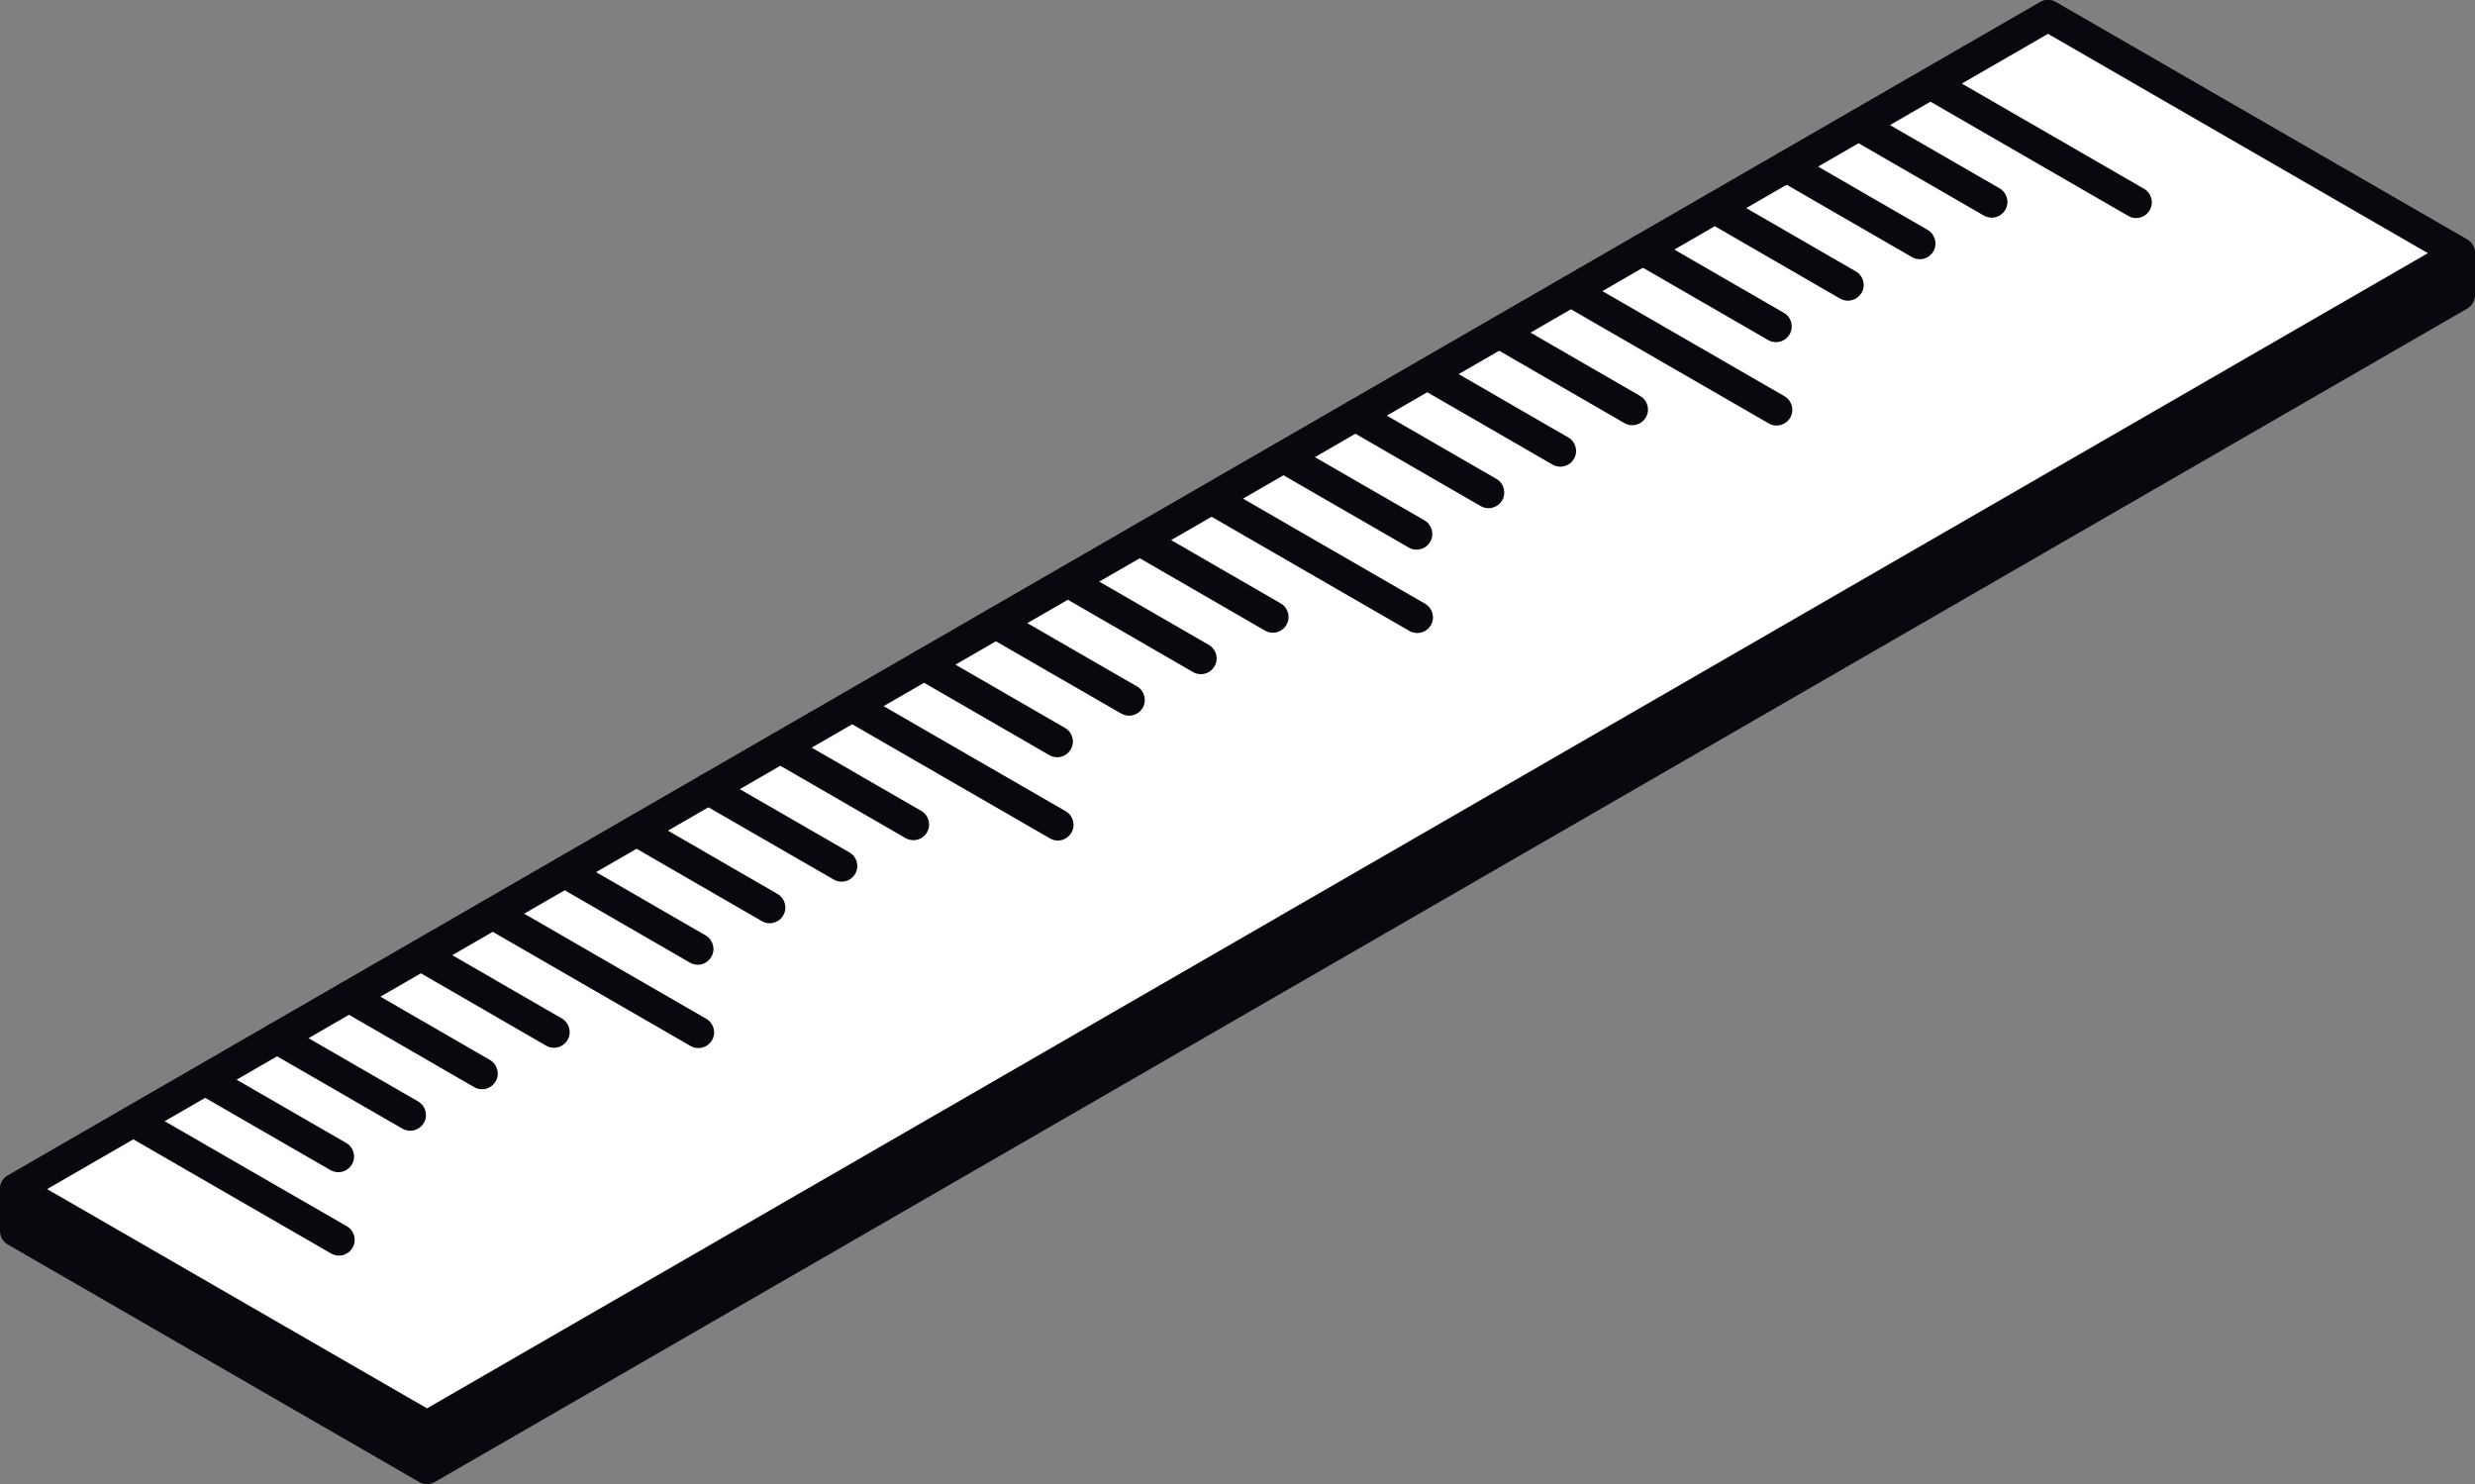
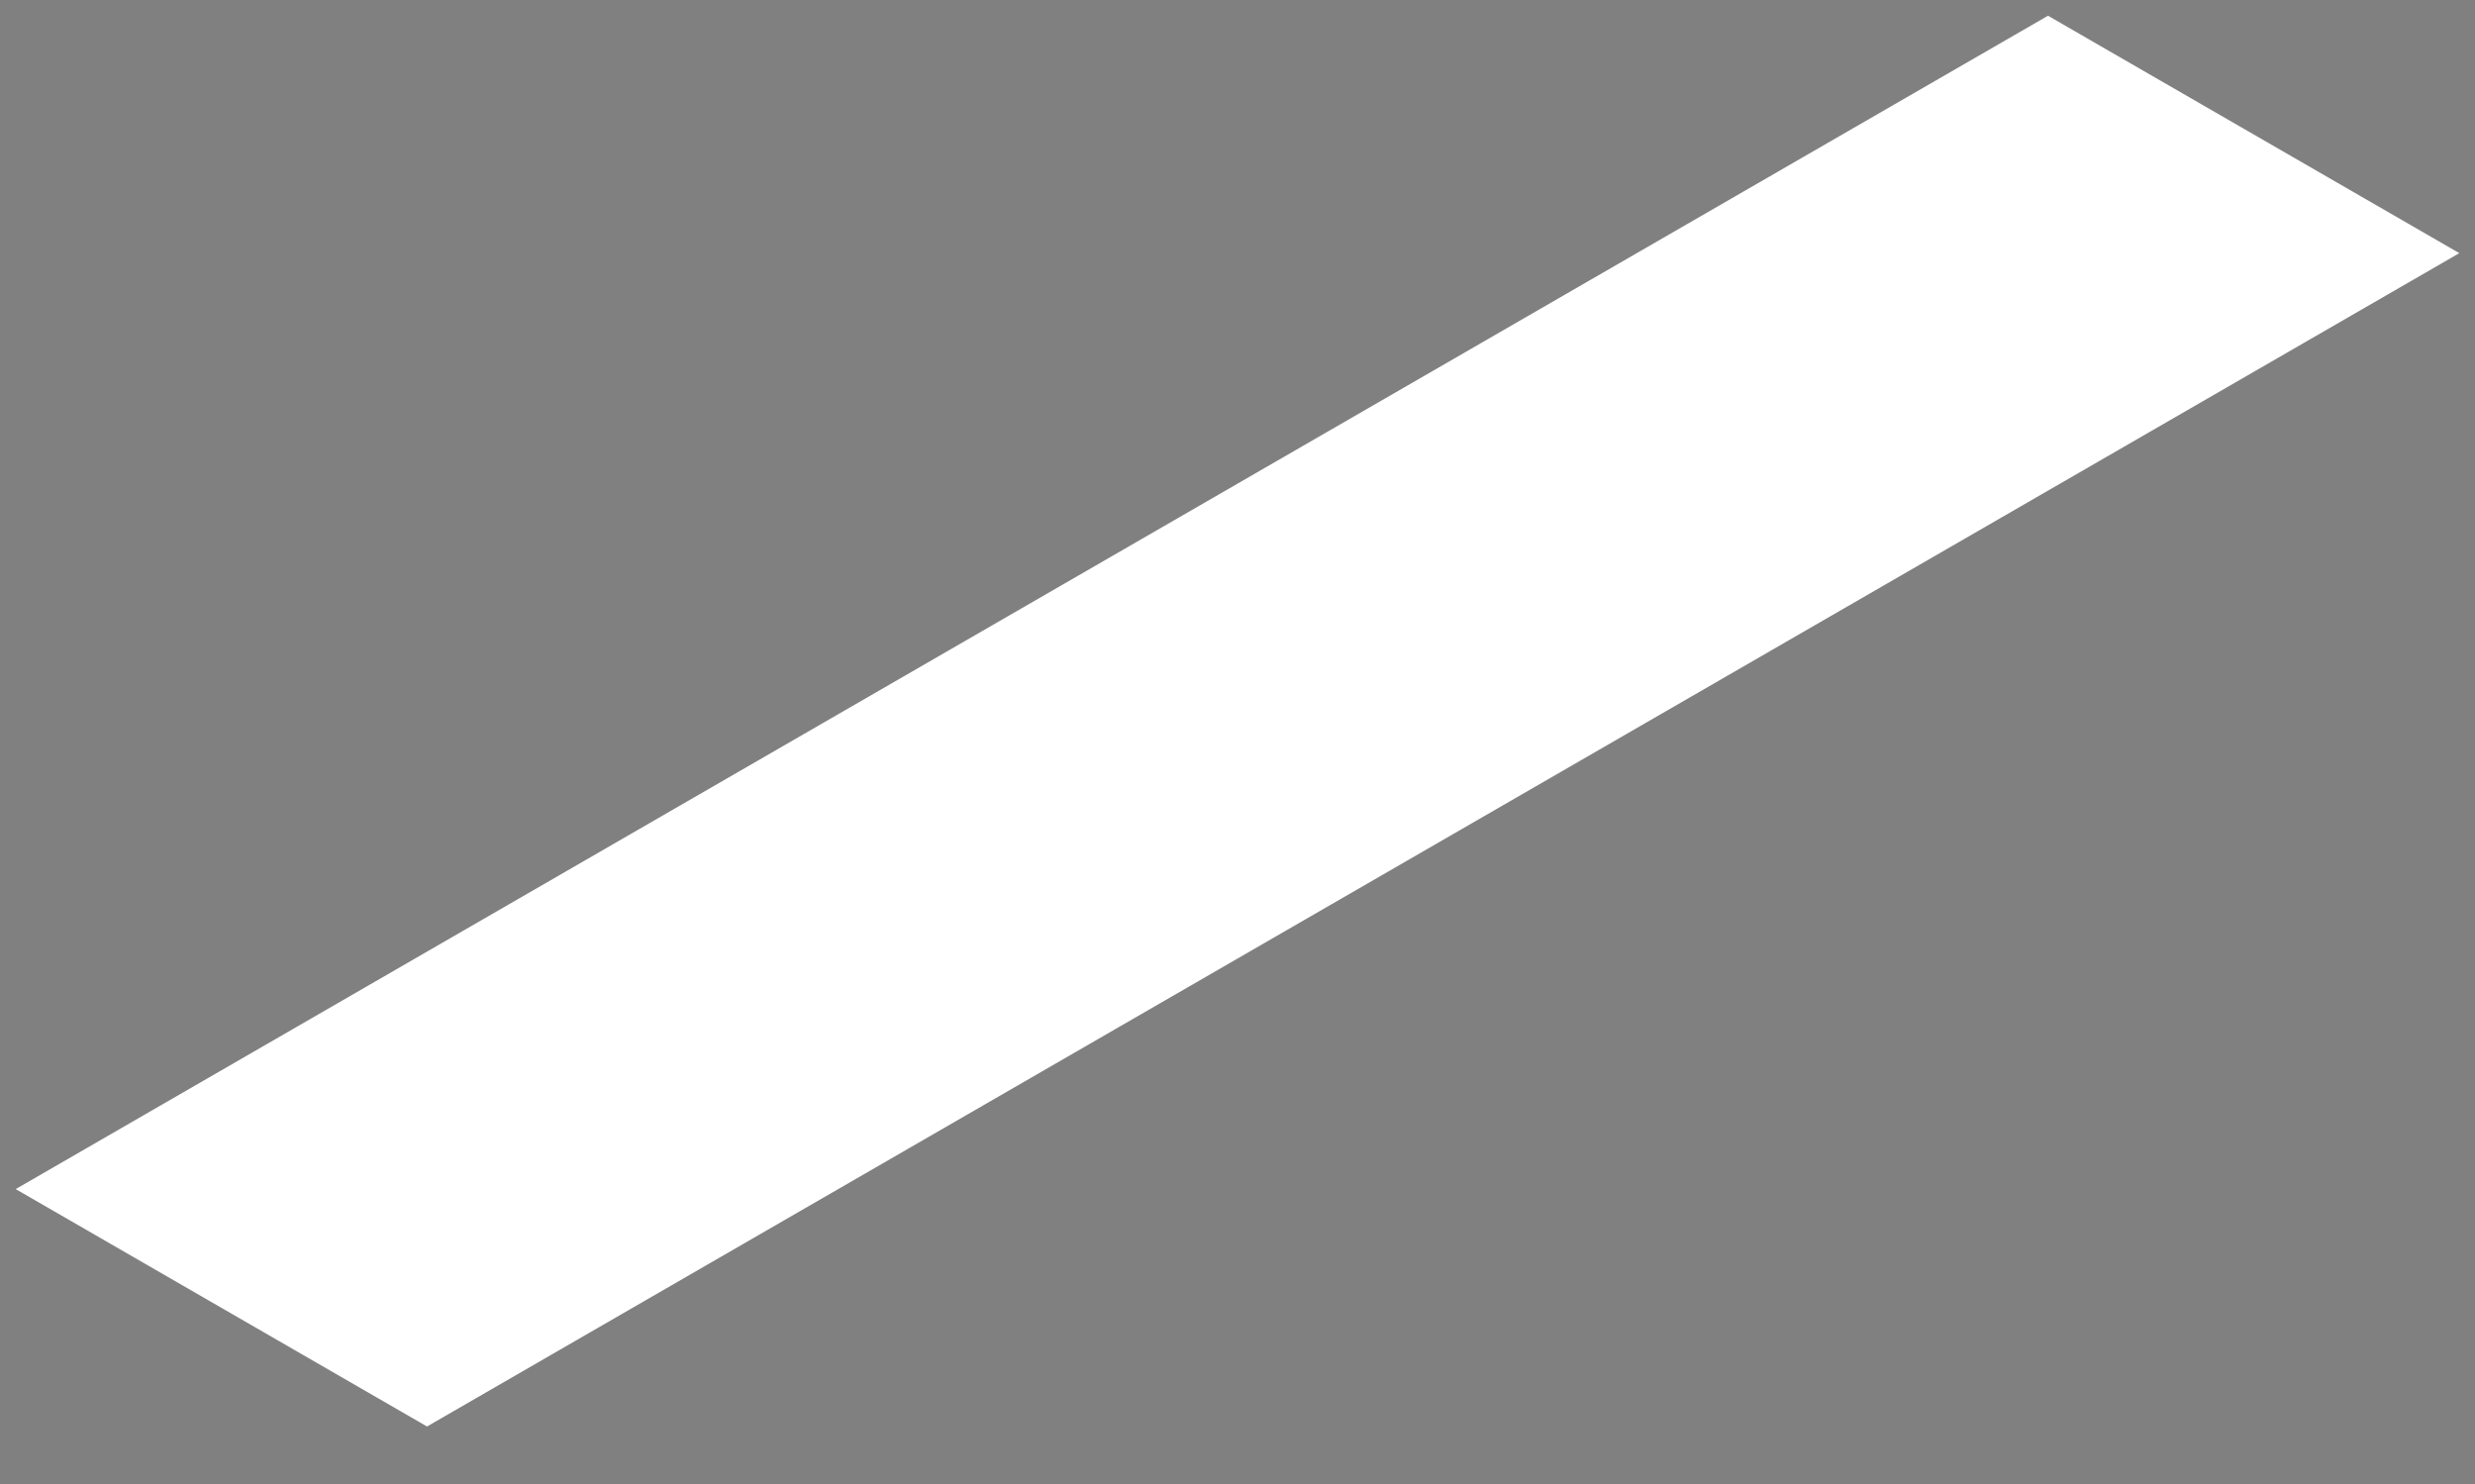
<svg xmlns="http://www.w3.org/2000/svg" id="b" data-name="Calque 2" width="399.642" height="239.643" viewBox="0 0 399.642 239.643">
  <rect x="0" y="0" width="399.642" height="239.643" fill="#808080" stroke="none" />
  <g id="c" data-name="&amp;lt;Layer&amp;gt;">
    <g>
      <g>
-         <polygon points="397.108 40.877 330.694 2.539 2.534 192.006 2.534 198.765 68.953 237.108 397.108 47.641 397.108 40.877" fill="#0a070f" />
-         <path d="M68.953,239.643c-.437,0-.886-.113-1.276-.343L1.27,200.963c-.791-.449-1.27-1.288-1.27-2.198v-6.759c0-.91.479-1.748,1.27-2.197L329.424.341c.78-.455,1.755-.455,2.534,0l66.419,38.338c.78.455,1.264,1.294,1.264,2.198v6.764c0,.904-.485,1.743-1.264,2.192L70.218,239.3c-.39.23-.833.343-1.264.343ZM5.075,197.299l63.878,36.878L394.573,46.182v-3.84l-63.878-36.878L5.075,193.465v3.834Z" fill="#0a070f" />
-       </g>
+         </g>
      <g>
        <polygon points="397.108 40.877 68.953 230.338 2.534 192.006 330.694 2.539 397.108 40.877" fill="#fff" />
-         <path d="M68.953,232.878c-.437,0-.886-.113-1.276-.342L1.27,194.198c-.791-.455-1.27-1.293-1.27-2.192,0-.91.479-1.748,1.27-2.197L329.424.341c.78-.455,1.755-.455,2.534,0l66.419,38.338c.78.455,1.264,1.294,1.264,2.198s-.485,1.743-1.264,2.198L70.218,232.536c-.39.23-.833.342-1.264.342ZM7.61,192.006l61.344,35.402L392.032,40.877l-61.338-35.413L7.61,192.006Z" fill="#0a070f" />
      </g>
-       <path d="M54.738,202.747c-.437,0-.868-.112-1.276-.342l-33.21-19.172c-1.211-.703-1.63-2.251-.927-3.468.709-1.205,2.245-1.619,3.462-.921l33.215,19.165c1.217.697,1.631,2.257.933,3.462-.478.815-1.329,1.276-2.198,1.276ZM54.632,189.277c-.437,0-.869-.107-1.276-.337l-21.493-12.401c-1.211-.703-1.631-2.257-.927-3.468.714-1.211,2.251-1.625,3.468-.928l21.494,12.407c1.217.698,1.631,2.251.934,3.462-.479.815-1.329,1.265-2.197,1.265ZM66.242,182.582c-.437,0-.869-.112-1.27-.336l-21.505-12.419c-1.217-.703-1.631-2.257-.934-3.468.708-1.223,2.274-1.625,3.468-.927l21.512,12.419c1.217.697,1.631,2.251.934,3.462-.479.815-1.335,1.27-2.204,1.27ZM77.839,175.883c-.437,0-.874-.107-1.265-.337l-21.493-12.419c-1.217-.703-1.631-2.257-.927-3.468.703-1.223,2.263-1.625,3.462-.928l21.494,12.419c1.211.697,1.63,2.257.927,3.462-.472.816-1.324,1.27-2.198,1.27ZM112.768,169.236c-.425,0-.862-.107-1.264-.337l-33.215-19.172c-1.217-.697-1.63-2.251-.934-3.462.721-1.223,2.263-1.619,3.474-.933l33.216,19.177c1.211.698,1.631,2.245.928,3.462-.479.815-1.329,1.265-2.204,1.265ZM89.454,169.189c-.437,0-.874-.112-1.27-.343l-21.494-12.419c-1.211-.697-1.63-2.257-.927-3.462.703-1.229,2.269-1.624,3.462-.933l21.494,12.419c1.217.703,1.63,2.256.927,3.468-.466.809-1.318,1.27-2.192,1.27ZM112.667,155.778c-.437,0-.874-.107-1.27-.343l-21.494-12.419c-1.217-.698-1.63-2.251-.921-3.462.697-1.223,2.269-1.63,3.462-.933l21.494,12.419c1.211.703,1.63,2.257.921,3.468-.472.809-1.323,1.271-2.192,1.271ZM124.277,149.077c-.437,0-.869-.106-1.264-.342l-21.494-12.419c-1.217-.698-1.631-2.251-.928-3.462.703-1.223,2.275-1.63,3.462-.927l21.494,12.419c1.211.703,1.631,2.251.928,3.468-.473.809-1.324,1.264-2.198,1.264ZM135.892,142.366c-.425,0-.863-.107-1.264-.343l-21.512-12.401c-1.217-.703-1.637-2.251-.933-3.468.703-1.205,2.251-1.625,3.468-.922l21.506,12.401c1.217.703,1.636,2.251.933,3.468-.467.809-1.324,1.264-2.198,1.264ZM170.809,135.725c-.438,0-.863-.113-1.264-.342l-33.215-19.172c-1.217-.703-1.631-2.251-.934-3.468.714-1.205,2.257-1.619,3.468-.922l33.21,19.166c1.217.697,1.637,2.257.933,3.462-.473.815-1.324,1.276-2.198,1.276ZM147.496,135.666c-.437,0-.875-.106-1.276-.336l-21.494-12.419c-1.217-.703-1.63-2.251-.921-3.468.697-1.217,2.269-1.619,3.462-.921l21.494,12.419c1.217.697,1.63,2.245.921,3.462-.467.809-1.318,1.264-2.186,1.264ZM170.703,122.273c-.437,0-.874-.113-1.264-.337l-21.493-12.418c-1.217-.703-1.636-2.257-.927-3.469.703-1.223,2.263-1.624,3.456-.927l21.499,12.419c1.211.698,1.63,2.251.928,3.462-.472.816-1.324,1.271-2.198,1.271ZM182.318,115.561c-.431,0-.863-.112-1.27-.337l-21.511-12.407c-1.211-.703-1.631-2.251-.928-3.468.703-1.205,2.251-1.624,3.468-.927l21.506,12.407c1.217.697,1.63,2.245.934,3.462-.473.815-1.323,1.27-2.198,1.27ZM193.916,108.861c-.431,0-.868-.106-1.27-.337l-21.494-12.419c-1.217-.703-1.631-2.257-.922-3.462.697-1.229,2.269-1.624,3.462-.933l21.494,12.419c1.217.697,1.631,2.257.921,3.462-.467.816-1.323,1.27-2.192,1.27ZM228.85,102.214c-.437,0-.868-.106-1.276-.336l-33.21-19.172c-1.211-.697-1.631-2.251-.927-3.462.703-1.223,2.245-1.619,3.462-.934l33.215,19.178c1.217.697,1.63,2.245.934,3.462-.479.815-1.329,1.264-2.198,1.264ZM205.525,102.167c-.431,0-.869-.112-1.264-.342l-21.494-12.419c-1.217-.698-1.63-2.257-.934-3.462.715-1.229,2.281-1.625,3.468-.933l21.499,12.419c1.211.703,1.631,2.257.921,3.468-.473.81-1.323,1.27-2.197,1.27ZM228.744,88.756c-.431,0-.869-.106-1.271-.342l-21.5-12.407c-1.211-.697-1.63-2.251-.927-3.462.715-1.211,2.251-1.618,3.468-.927l21.494,12.401c1.217.703,1.631,2.257.934,3.468-.472.809-1.329,1.27-2.197,1.27ZM240.353,82.056c-.431,0-.869-.107-1.27-.342l-21.505-12.419c-1.217-.697-1.631-2.245-.933-3.462.708-1.217,2.274-1.631,3.474-.928l21.505,12.419c1.217.703,1.63,2.251.934,3.468-.479.809-1.335,1.265-2.204,1.265ZM251.951,75.356c-.437,0-.869-.106-1.264-.337l-21.493-12.419c-1.217-.703-1.631-2.251-.928-3.468.703-1.216,2.263-1.624,3.462-.921l21.494,12.419c1.217.698,1.636,2.245.927,3.462-.473.81-1.324,1.264-2.198,1.264ZM286.868,68.715c-.431,0-.869-.112-1.265-.342l-33.204-19.166c-1.217-.703-1.63-2.257-.927-3.468.715-1.223,2.275-1.625,3.468-.928l33.198,19.165c1.217.703,1.637,2.257.934,3.468-.479.809-1.329,1.27-2.203,1.27ZM263.566,68.657c-.437,0-.874-.106-1.264-.337l-21.499-12.419c-1.211-.703-1.63-2.251-.927-3.468.703-1.217,2.269-1.624,3.462-.921l21.494,12.419c1.217.698,1.636,2.251.927,3.462-.466.815-1.318,1.264-2.192,1.264ZM286.779,55.251c-.437,0-.868-.112-1.27-.337l-21.494-12.419c-1.217-.703-1.63-2.257-.921-3.468.697-1.223,2.269-1.624,3.462-.928l21.494,12.419c1.217.697,1.63,2.251.921,3.462-.473.816-1.323,1.27-2.192,1.27ZM298.389,48.551c-.437,0-.869-.106-1.264-.336l-21.494-12.419c-1.217-.703-1.631-2.257-.928-3.462.703-1.223,2.275-1.631,3.462-.934l21.494,12.419c1.217.697,1.637,2.256.928,3.462-.473.815-1.324,1.27-2.198,1.27ZM309.992,41.857c-.437,0-.874-.112-1.27-.343l-21.494-12.419c-1.217-.697-1.63-2.257-.927-3.462.703-1.217,2.269-1.63,3.462-.933l21.494,12.419c1.217.703,1.631,2.257.927,3.468-.466.81-1.317,1.271-2.192,1.271ZM344.921,35.21c-.437,0-.875-.112-1.264-.342l-33.215-19.184c-1.217-.697-1.631-2.251-.934-3.462.709-1.223,2.274-1.618,3.468-.928l33.215,19.184c1.211.698,1.631,2.251.928,3.462-.473.816-1.324,1.27-2.198,1.27ZM321.608,35.146c-.437,0-.869-.112-1.276-.342l-21.494-12.407c-1.211-.698-1.63-2.251-.927-3.462.715-1.211,2.251-1.619,3.468-.934l21.493,12.407c1.217.703,1.631,2.257.934,3.468-.479.81-1.329,1.27-2.197,1.27Z" fill="#0a070f" />
    </g>
  </g>
</svg>